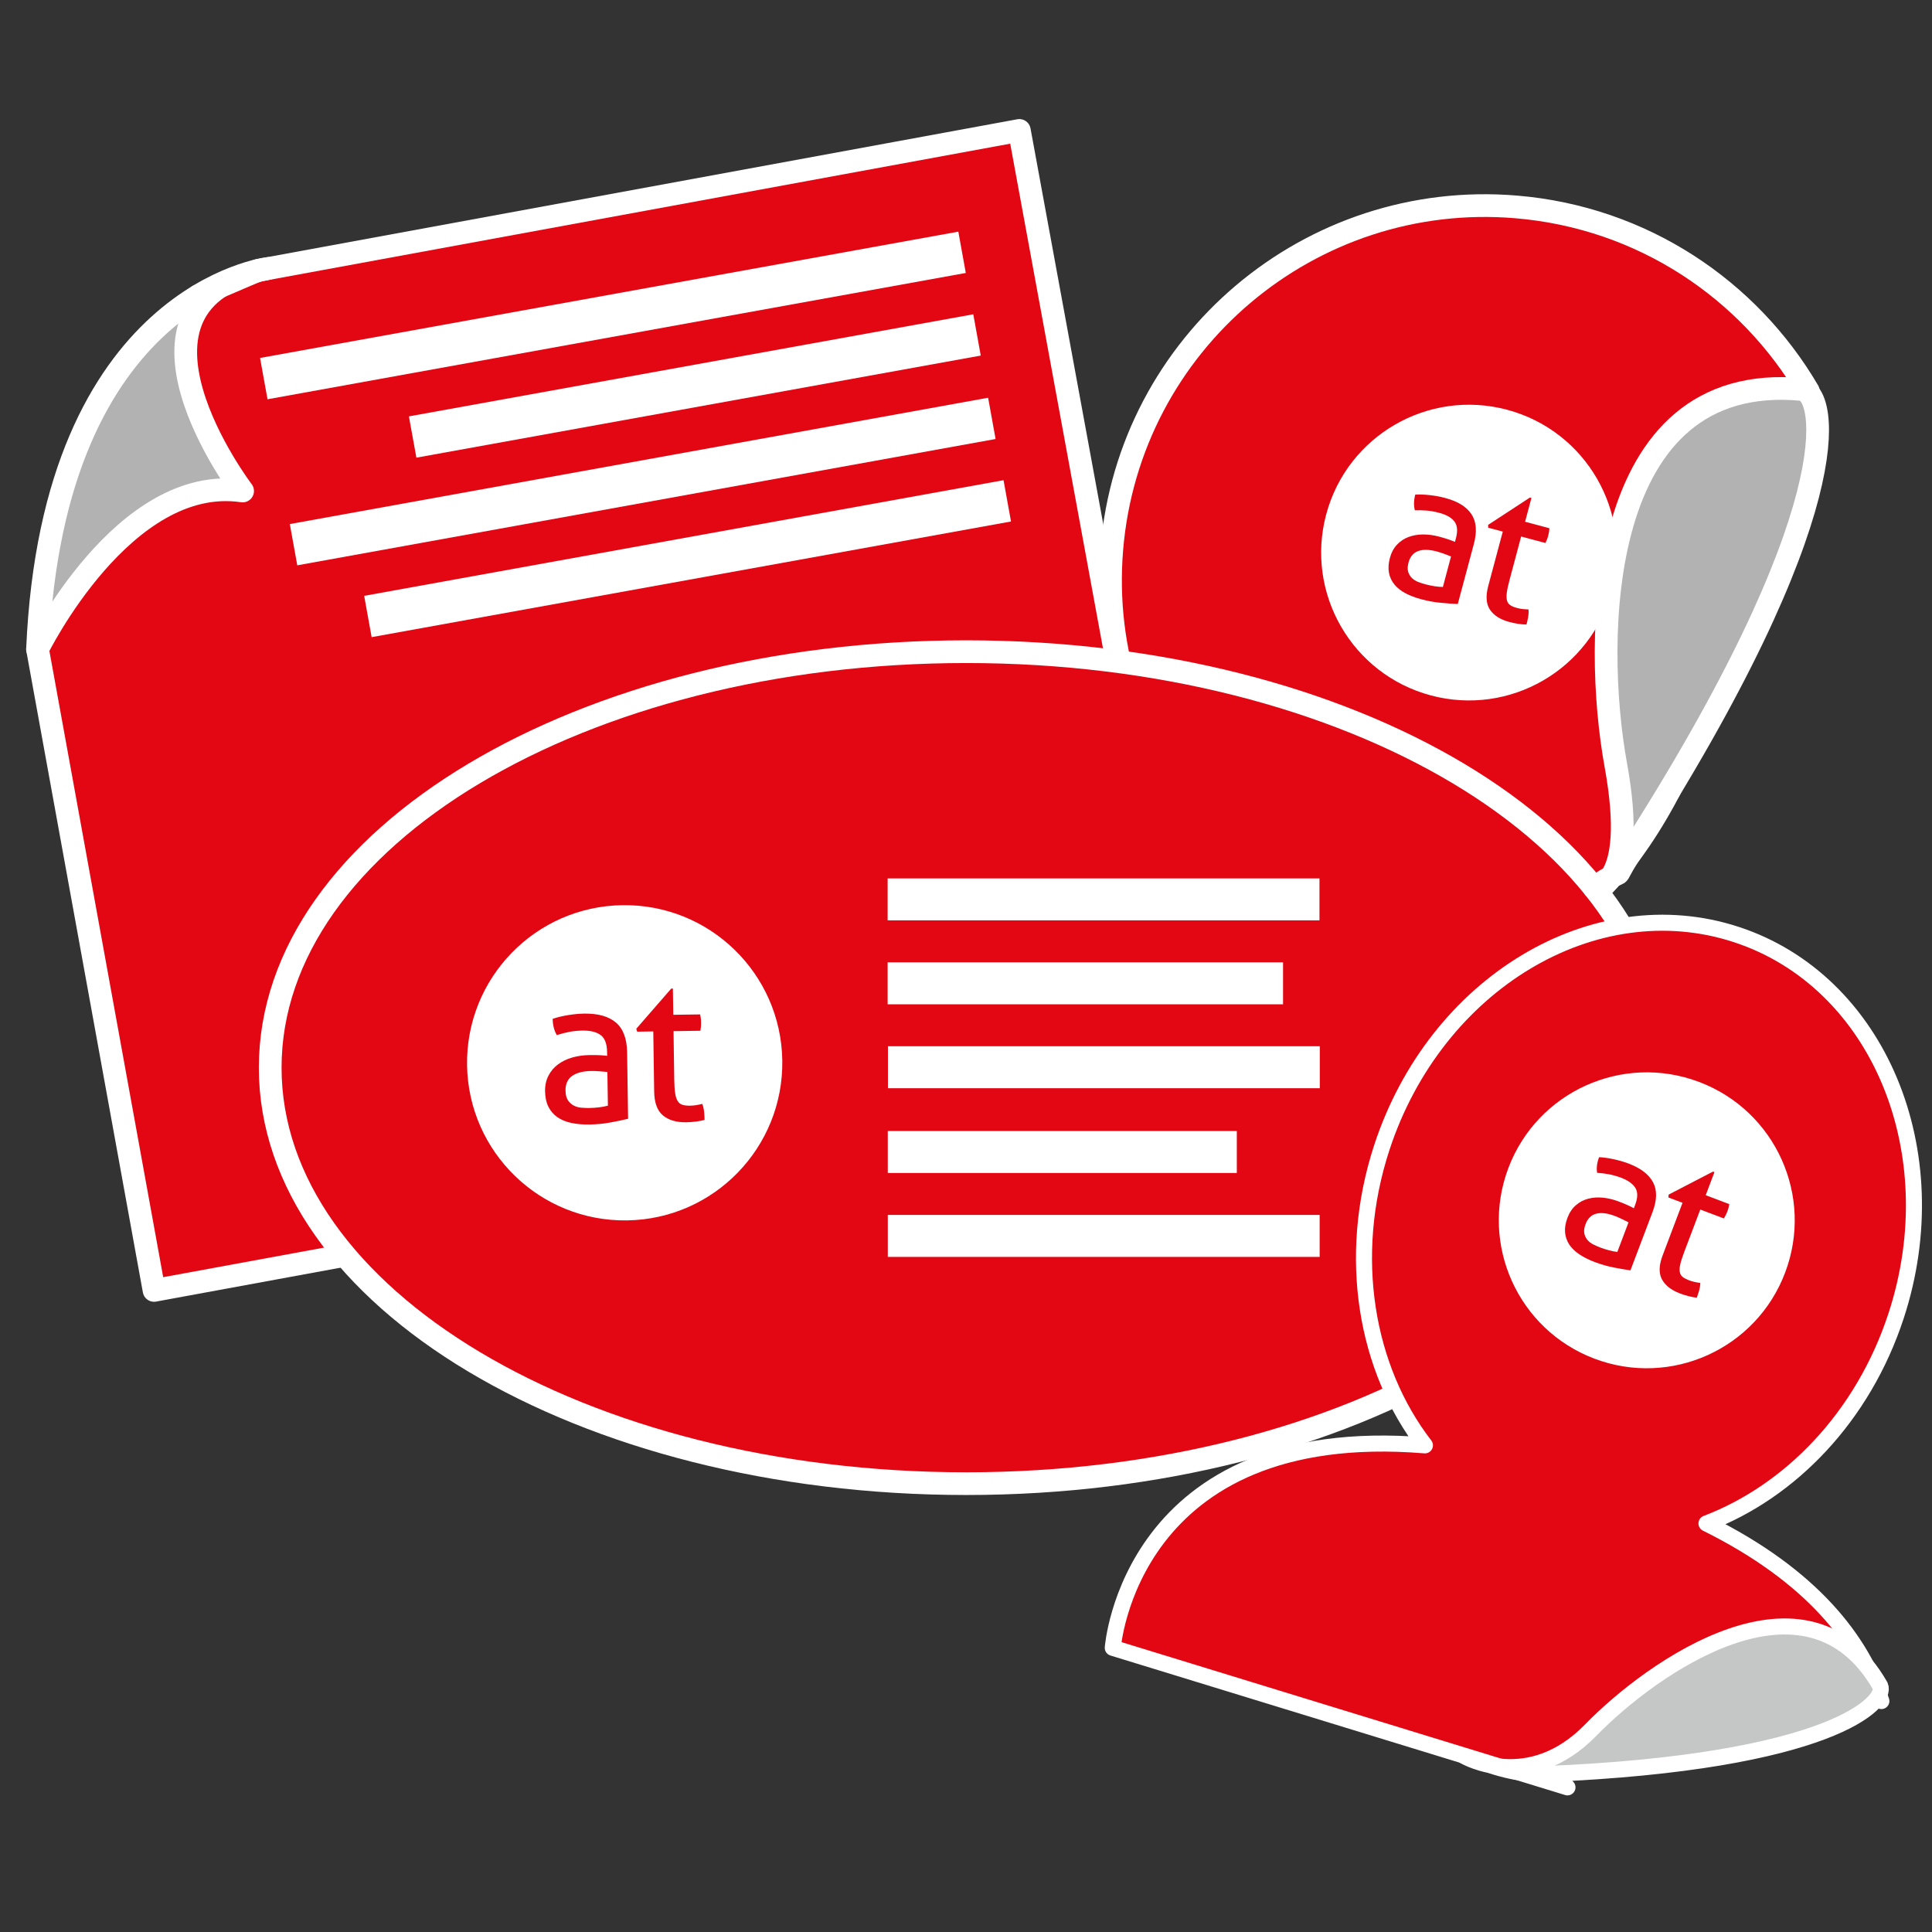
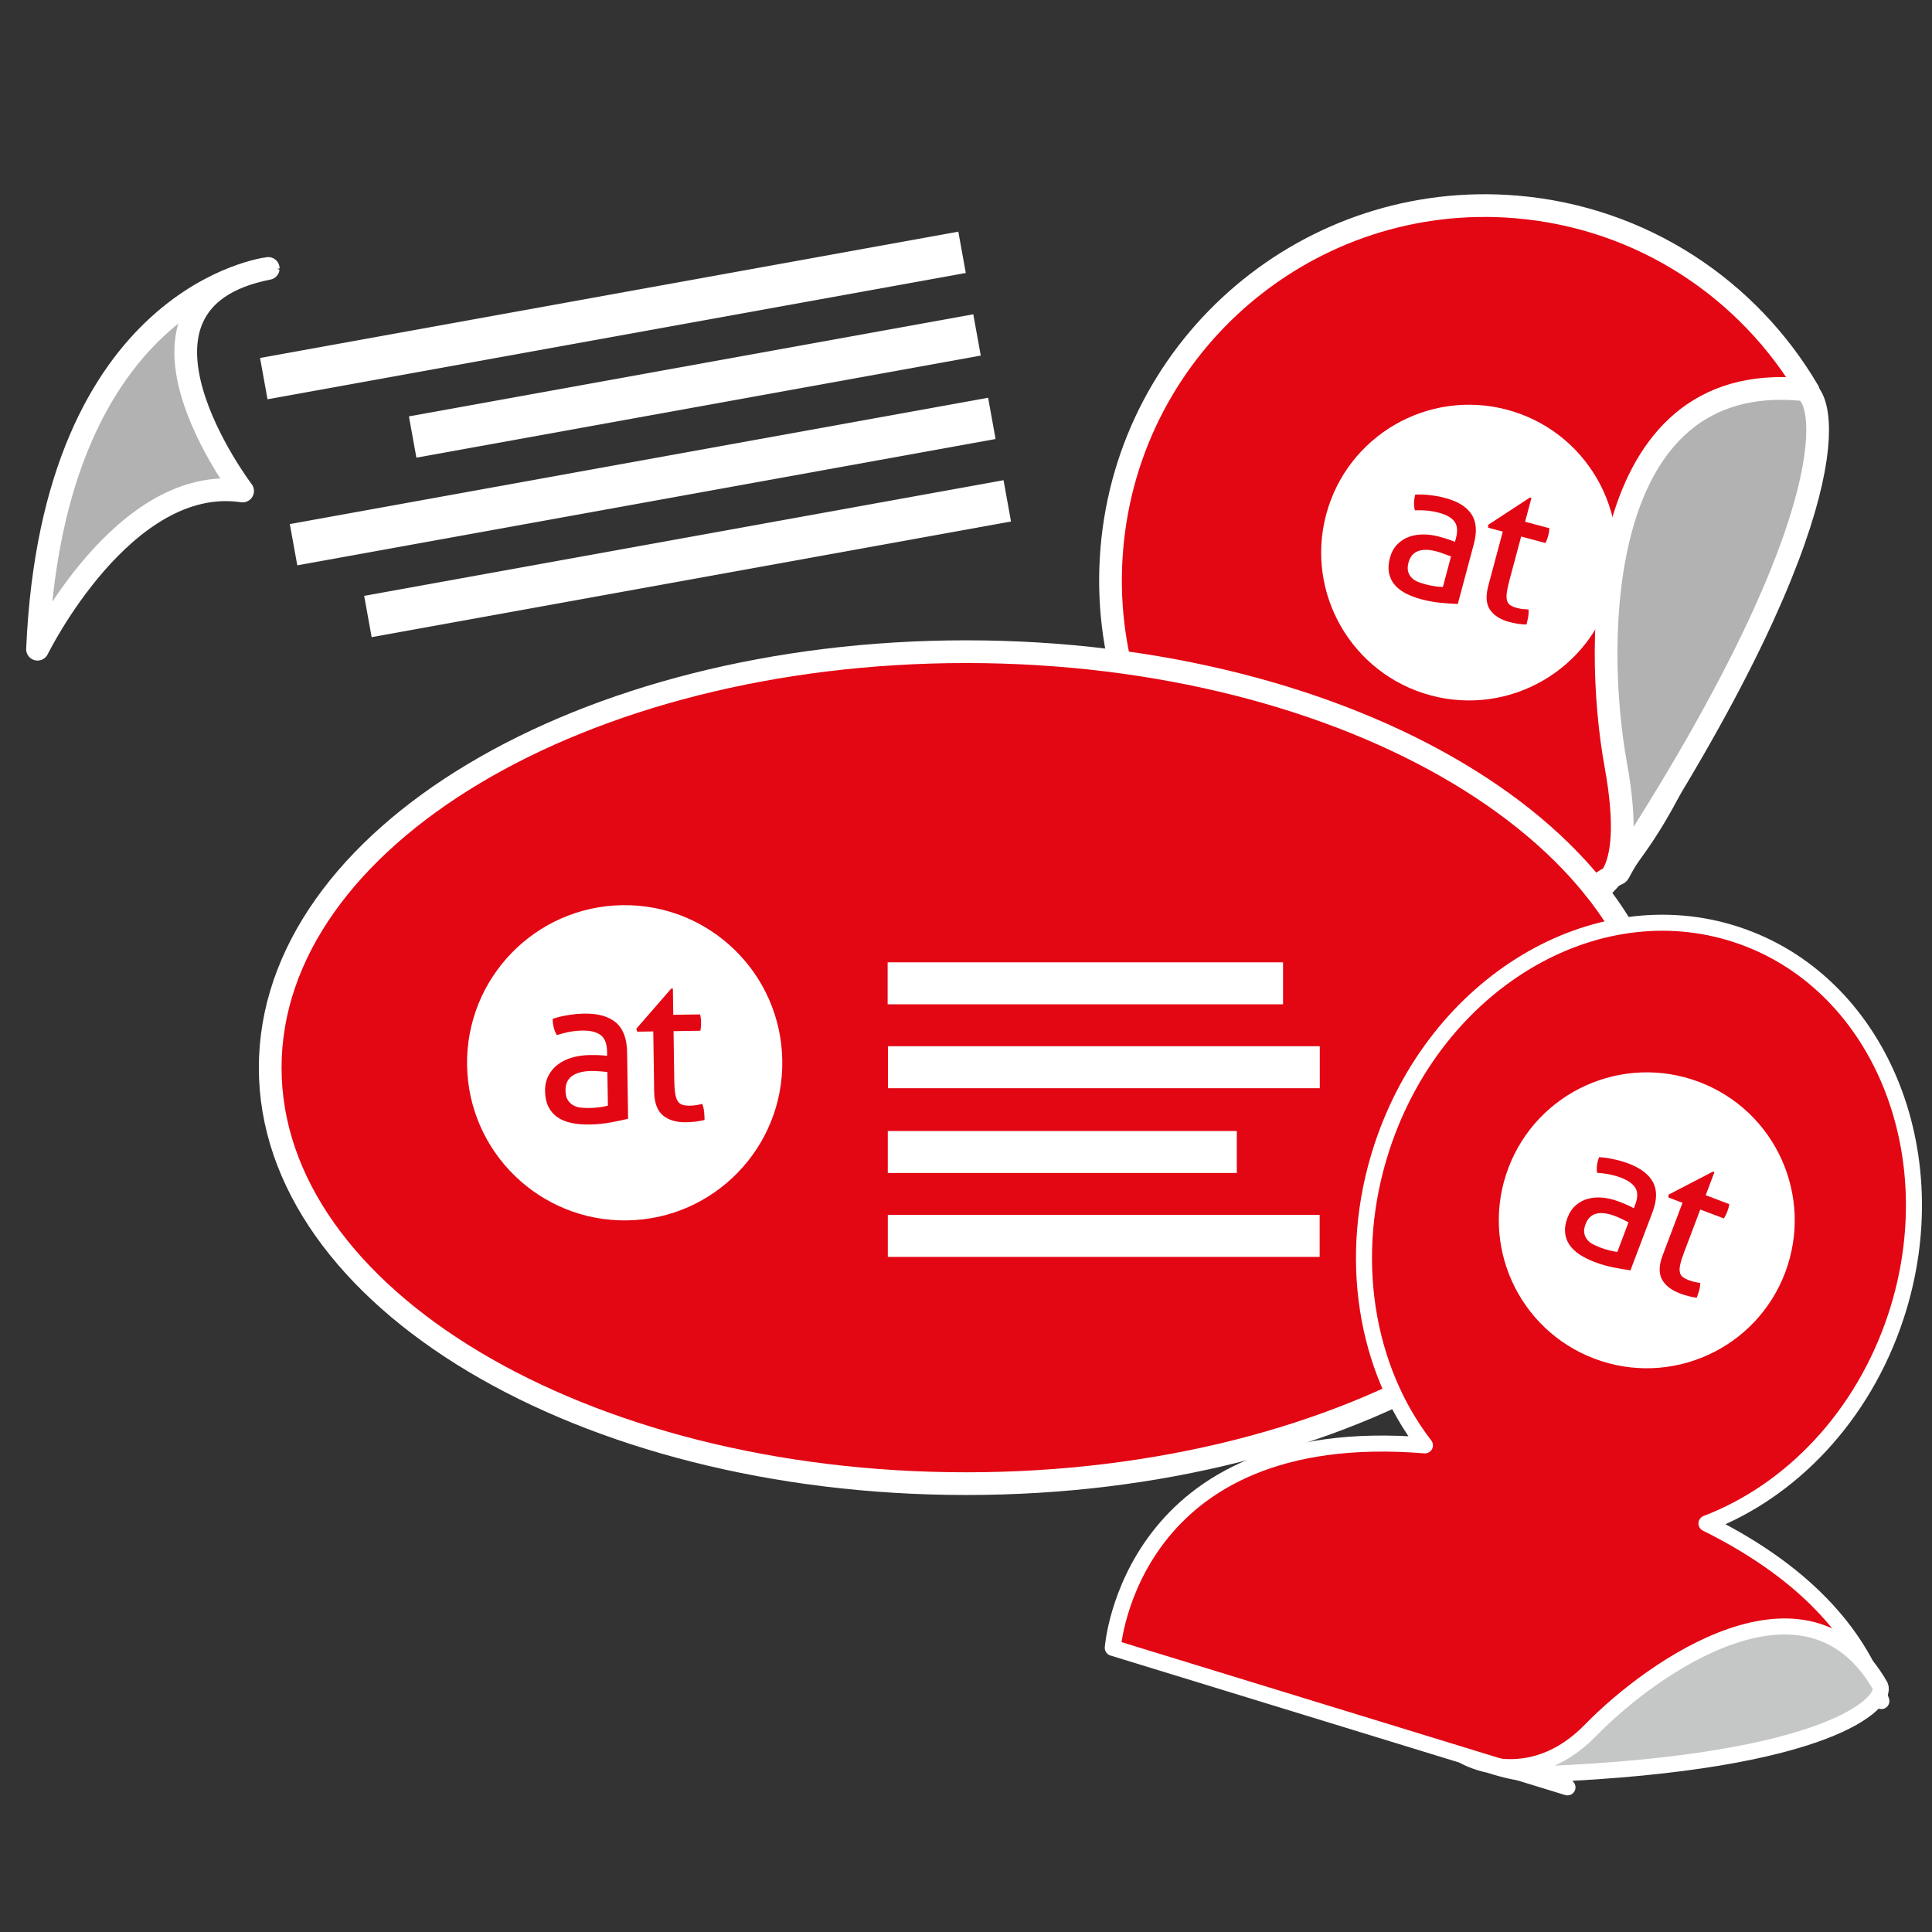
<svg xmlns="http://www.w3.org/2000/svg" version="1.1" x="0px" y="0px" viewBox="0 0 127.566 127.566" enable-background="new 0 0 127.566 127.566" xml:space="preserve">
  <rect x="0" y="0" width="127.566" height="127.566" fill="#333333" stroke="none" />
  <g id="Vorlage">
</g>
  <g id="Icon">
    <path fill="#e30613" stroke="#FFFFFF" stroke-width="1.5" stroke-linecap="round" stroke-linejoin="round" stroke-miterlimit="10" d="   M113.919,42.28c-3.19,12.688-10.369,21.504-17.936,20.661C82.376,61.799,72.27,49.843,73.412,36.235   c1.142-13.608,13.1-23.714,26.707-22.572c8.332,0.699,15.352,5.454,19.279,12.16C117.064,31.4,114.361,37.004,113.919,42.28z" />
-     <polygon fill="#e30613" stroke="#FFFFFF" stroke-width="1.5" stroke-linecap="round" stroke-linejoin="round" stroke-miterlimit="10" points="   79.055,72.542 10.172,85.203 2.478,42.865 4.842,31.897 13.077,19.54 17.023,17.856 67.305,8.613  " />
    <path fill="#e30613" stroke="#FFFFFF" stroke-width="1.5" stroke-linecap="round" stroke-linejoin="round" stroke-miterlimit="10" d="   M109.76,70.497c0,15.169-20.577,27.465-45.959,27.465S17.841,85.667,17.841,70.497c0-15.171,20.577-27.468,45.959-27.468   S109.76,55.326,109.76,70.497z" />
    <g>
-       <rect x="58.609" y="58" fill="#FFFFFF" width="28.513" height="2.769" />
      <rect x="58.609" y="63.54" fill="#FFFFFF" width="26.108" height="2.772" />
      <rect x="58.629" y="69.081" fill="#FFFFFF" width="28.514" height="2.772" />
      <rect x="58.619" y="74.678" fill="#FFFFFF" width="23.045" height="2.771" />
      <rect x="58.62" y="80.219" fill="#FFFFFF" width="28.514" height="2.772" />
    </g>
    <g>
      <rect x="23.944" y="35.515" transform="matrix(0.984 -0.178 0.178 0.984 -5.837 8.658)" fill="#FFFFFF" width="42.902" height="2.771" />
      <rect x="19.003" y="30.422" transform="matrix(0.984 -0.178 0.178 0.984 -4.978 8.05)" fill="#FFFFFF" width="46.857" height="2.769" />
      <rect x="26.941" y="24.112" transform="matrix(0.984 -0.178 0.178 0.984 -3.802 8.562)" fill="#FFFFFF" width="37.87" height="2.77" />
      <rect x="17.04" y="19.456" transform="matrix(0.984 -0.178 0.178 0.984 -3.06 7.524)" fill="#FFFFFF" width="46.855" height="2.772" />
    </g>
    <path fill="#e30613" stroke="#FFFFFF" stroke-width="1.059" stroke-linecap="round" stroke-linejoin="round" stroke-miterlimit="10" d="   M102.148,116.483c0,0,10.659-0.963,13.492-1.6c2.833-0.637,8.394-2.79,8.394-2.79l0.189,0.225   c-1.304-3.958-4.519-8.243-11.549-11.728c5.549-2.113,10.342-7.052,12.521-13.707c3.547-10.838-1.179-22.111-10.555-25.18   c-9.377-3.069-19.853,3.227-23.401,14.065c-2.361,7.212-1.054,14.613,2.846,19.666c-19.51-1.593-20.611,13.369-20.611,13.369   l30.023,9.213C102.773,117.207,102.148,116.483,102.148,116.483z" />
  </g>
  <g id="default">
    <g>
      <path fill="#FFFFFF" d="M99.515,27.056c-5.208-1.391-10.558,1.704-11.95,6.911c-1.39,5.207,1.703,10.557,6.911,11.95    c5.207,1.391,10.557-1.704,11.949-6.911C107.816,33.799,104.723,28.449,99.515,27.056z M96.255,39.879    c-0.305-0.008-0.673-0.035-1.105-0.076c-0.43-0.038-0.86-0.117-1.287-0.23c-0.404-0.109-0.759-0.242-1.065-0.403    c-0.304-0.163-0.548-0.355-0.731-0.581c-0.183-0.226-0.302-0.481-0.357-0.771c-0.055-0.286-0.035-0.613,0.062-0.976    c0.094-0.353,0.25-0.645,0.465-0.874c0.215-0.231,0.471-0.401,0.766-0.511c0.294-0.111,0.613-0.165,0.958-0.167    c0.344-0.001,0.694,0.045,1.047,0.139c0.265,0.072,0.479,0.135,0.646,0.192c0.164,0.057,0.302,0.111,0.414,0.157l0.063-0.233    c0.129-0.485,0.097-0.86-0.1-1.112c-0.196-0.257-0.529-0.446-0.999-0.571c-0.289-0.078-0.565-0.127-0.828-0.149    c-0.263-0.022-0.525-0.027-0.783-0.018c-0.084-0.312-0.075-0.659,0.026-1.037c0.304-0.018,0.633-0.003,0.983,0.037    c0.35,0.04,0.682,0.102,0.995,0.187c0.824,0.219,1.401,0.573,1.728,1.064c0.329,0.487,0.383,1.145,0.163,1.97L96.255,39.879z     M100.248,41.191c-0.187-0.026-0.384-0.069-0.591-0.123c-0.591-0.159-1.015-0.427-1.273-0.805    c-0.257-0.378-0.296-0.899-0.119-1.567l0.961-3.596l-0.964-0.257l-0.003-0.187l2.759-1.804l0.099,0.028l-0.419,1.569l1.606,0.429    c-0.005,0.148-0.029,0.309-0.076,0.481c-0.023,0.093-0.051,0.178-0.081,0.257c-0.03,0.079-0.064,0.16-0.103,0.238l-1.606-0.429    l-0.772,2.89c-0.093,0.346-0.152,0.627-0.178,0.84c-0.026,0.213-0.019,0.385,0.022,0.515c0.04,0.13,0.114,0.229,0.224,0.298    c0.109,0.069,0.254,0.129,0.437,0.176c0.14,0.037,0.273,0.064,0.402,0.075c0.128,0.013,0.249,0.021,0.352,0.023    c0.013,0.179,0.004,0.357-0.03,0.534c-0.035,0.175-0.068,0.329-0.104,0.46C100.616,41.235,100.434,41.22,100.248,41.191z" />
-       <path fill="#FFFFFF" d="M94.879,36.415c-0.512-0.138-0.927-0.147-1.246-0.027c-0.318,0.117-0.528,0.368-0.632,0.757    c-0.065,0.248-0.072,0.451-0.02,0.617c0.054,0.166,0.139,0.302,0.254,0.412c0.117,0.111,0.255,0.195,0.416,0.256    c0.159,0.061,0.314,0.11,0.462,0.15c0.191,0.05,0.388,0.093,0.596,0.125c0.206,0.034,0.395,0.05,0.562,0.051l0.537-2.015    c-0.119-0.049-0.271-0.106-0.457-0.174C95.169,36.5,95.01,36.45,94.879,36.415z" />
+       <path fill="#FFFFFF" d="M94.879,36.415c-0.512-0.138-0.927-0.147-1.246-0.027c-0.318,0.117-0.528,0.368-0.632,0.757    c-0.065,0.248-0.072,0.451-0.02,0.617c0.054,0.166,0.139,0.302,0.254,0.412c0.117,0.111,0.255,0.195,0.416,0.256    c0.159,0.061,0.314,0.11,0.462,0.15c0.191,0.05,0.388,0.093,0.596,0.125c0.206,0.034,0.395,0.05,0.562,0.051l0.537-2.015    C95.169,36.5,95.01,36.45,94.879,36.415z" />
    </g>
    <g>
      <path fill="#FFFFFF" d="M41.092,59.767c-5.747,0.084-10.337,4.815-10.253,10.562c0.087,5.746,4.815,10.336,10.562,10.251    c5.747-0.084,10.337-4.813,10.252-10.559C51.568,64.272,46.84,59.68,41.092,59.767z M41.472,73.87    c-0.315,0.078-0.701,0.157-1.155,0.242c-0.453,0.084-0.916,0.13-1.388,0.137c-0.446,0.007-0.849-0.027-1.21-0.105    c-0.359-0.078-0.666-0.205-0.919-0.381c-0.253-0.18-0.45-0.408-0.59-0.689c-0.14-0.278-0.214-0.618-0.22-1.018    c-0.006-0.39,0.069-0.735,0.224-1.032c0.154-0.301,0.367-0.55,0.637-0.749c0.269-0.199,0.581-0.349,0.935-0.45    c0.353-0.1,0.725-0.153,1.114-0.16c0.293-0.005,0.531-0.002,0.719,0.009c0.185,0.009,0.342,0.025,0.47,0.041l-0.004-0.258    c-0.008-0.536-0.15-0.911-0.426-1.114c-0.276-0.205-0.672-0.301-1.191-0.297c-0.319,0.007-0.617,0.037-0.892,0.089    c-0.277,0.055-0.546,0.125-0.809,0.21c-0.177-0.297-0.269-0.655-0.275-1.073c0.307-0.105,0.649-0.187,1.02-0.246    c0.371-0.062,0.73-0.094,1.075-0.1c0.909-0.011,1.604,0.183,2.082,0.591c0.479,0.406,0.726,1.064,0.739,1.974L41.472,73.87z     M45.951,74.055c-0.2,0.027-0.414,0.041-0.642,0.046c-0.653,0.009-1.166-0.141-1.539-0.454c-0.374-0.315-0.565-0.838-0.577-1.575    l-0.058-3.969l-1.064,0.016l-0.058-0.192l2.307-2.652l0.109-0.002l0.026,1.732l1.773-0.025c0.037,0.153,0.06,0.326,0.061,0.516    c0.004,0.103-0.001,0.196-0.007,0.288c-0.009,0.089-0.02,0.183-0.037,0.274l-1.773,0.027l0.047,3.19    c0.006,0.381,0.026,0.687,0.061,0.911c0.035,0.228,0.092,0.404,0.172,0.523c0.079,0.123,0.184,0.203,0.316,0.242    c0.131,0.039,0.298,0.057,0.499,0.055c0.155-0.002,0.299-0.016,0.435-0.041c0.135-0.023,0.261-0.05,0.368-0.078    c0.066,0.178,0.108,0.365,0.124,0.555c0.016,0.192,0.026,0.361,0.028,0.504C46.341,73.993,46.149,74.03,45.951,74.055z" />
      <path fill="#FFFFFF" d="M39.054,70.714c-0.565,0.009-0.993,0.121-1.286,0.333c-0.291,0.215-0.434,0.532-0.428,0.961    c0.005,0.274,0.057,0.484,0.159,0.639c0.104,0.155,0.231,0.269,0.38,0.349c0.153,0.08,0.319,0.128,0.501,0.142    c0.181,0.016,0.355,0.023,0.518,0.021c0.21-0.002,0.424-0.018,0.648-0.043c0.222-0.025,0.419-0.064,0.592-0.112l-0.034-2.223    c-0.137-0.016-0.309-0.03-0.519-0.046C39.377,70.719,39.198,70.712,39.054,70.714z" />
    </g>
    <g>
      <path fill="#FFFFFF" d="M112.187,71.438c-5.045-1.908-10.683,0.637-12.592,5.682c-1.906,5.045,0.637,10.682,5.683,12.59    c5.045,1.909,10.682-0.635,12.59-5.68C119.777,78.984,117.235,73.345,112.187,71.438z M107.655,83.879    c-0.302-0.041-0.666-0.104-1.092-0.187c-0.424-0.082-0.844-0.202-1.258-0.359c-0.392-0.148-0.732-0.317-1.02-0.509    c-0.287-0.192-0.511-0.409-0.67-0.649c-0.159-0.245-0.252-0.512-0.277-0.805c-0.026-0.291,0.027-0.614,0.159-0.964    c0.13-0.343,0.314-0.618,0.551-0.823c0.238-0.21,0.51-0.353,0.814-0.433c0.304-0.08,0.627-0.104,0.971-0.07    c0.342,0.034,0.686,0.117,1.028,0.245c0.258,0.097,0.464,0.181,0.624,0.256c0.158,0.072,0.29,0.14,0.396,0.198l0.085-0.226    c0.178-0.471,0.183-0.846,0.013-1.119c-0.17-0.274-0.483-0.495-0.937-0.67c-0.281-0.104-0.551-0.181-0.81-0.23    c-0.261-0.048-0.52-0.079-0.778-0.096c-0.052-0.32-0.009-0.664,0.13-1.031c0.304,0.014,0.631,0.06,0.975,0.137    c0.345,0.074,0.669,0.17,0.973,0.283c0.797,0.303,1.337,0.712,1.614,1.234c0.278,0.52,0.267,1.179-0.036,1.978L107.655,83.879z     M111.5,85.585c-0.184-0.045-0.376-0.107-0.576-0.182c-0.573-0.217-0.968-0.526-1.187-0.927c-0.217-0.404-0.205-0.926,0.039-1.574    l1.318-3.484l-0.934-0.353l0.016-0.187l2.928-1.519l0.096,0.036l-0.575,1.521l1.556,0.59c-0.02,0.146-0.06,0.306-0.125,0.471    c-0.032,0.091-0.069,0.171-0.106,0.248c-0.038,0.075-0.08,0.152-0.127,0.226l-1.557-0.588l-1.06,2.801    c-0.127,0.335-0.215,0.608-0.261,0.816c-0.048,0.211-0.059,0.384-0.03,0.516c0.026,0.135,0.09,0.241,0.192,0.32    c0.101,0.079,0.24,0.152,0.417,0.22c0.136,0.051,0.266,0.089,0.394,0.114c0.126,0.027,0.245,0.046,0.348,0.059    c-0.004,0.178-0.031,0.356-0.083,0.527c-0.052,0.173-0.102,0.324-0.15,0.45C111.861,85.666,111.682,85.632,111.5,85.585z" />
      <path fill="#FFFFFF" d="M106.633,80.29c-0.496-0.187-0.908-0.237-1.237-0.153c-0.328,0.087-0.562,0.314-0.705,0.691    c-0.09,0.241-0.117,0.442-0.082,0.612c0.037,0.171,0.108,0.315,0.211,0.436c0.106,0.123,0.234,0.222,0.389,0.296    c0.152,0.076,0.302,0.142,0.445,0.197c0.184,0.07,0.377,0.131,0.581,0.186c0.202,0.055,0.388,0.089,0.555,0.106l0.737-1.952    c-0.114-0.061-0.26-0.133-0.437-0.219C106.913,80.406,106.759,80.338,106.633,80.29z" />
    </g>
  </g>
  <g id="Icon_x5F_darueber">
    <path fill="#B2B2B2" stroke="#FFFFFF" stroke-width="1.5" stroke-linecap="round" stroke-linejoin="round" stroke-miterlimit="10" d="   M105.249,58.616c0,0,2.939,0.136,1.438-8.11c-1.501-8.245-1.411-26.116,12.323-24.787c1.632,0.311,3.129,8.033-11.418,30.698   C106.209,58.571,107.714,56.916,105.249,58.616z" />
    <path fill="#B2B2B2" stroke="#FFFFFF" stroke-width="1.5" stroke-linecap="round" stroke-linejoin="round" stroke-miterlimit="10" d="   M2.478,42.865c0,0,5.697-11.611,13.541-10.445c0,0-9.486-12.504,1.692-14.695C17.711,17.725,3.499,19.382,2.478,42.865z" />
    <path fill="#C5C6C6" stroke="#FFFFFF" stroke-width="1.059" stroke-linecap="round" stroke-linejoin="round" stroke-miterlimit="10" d="   M96.701,115.962c0,0,4.251,2.462,8.333-1.729c4.081-4.191,14.286-11.352,19.113-2.914c0.487,1.065-3.297,5.042-22.109,5.82   C100.251,117.212,98.671,116.695,96.701,115.962z" />
  </g>
</svg>